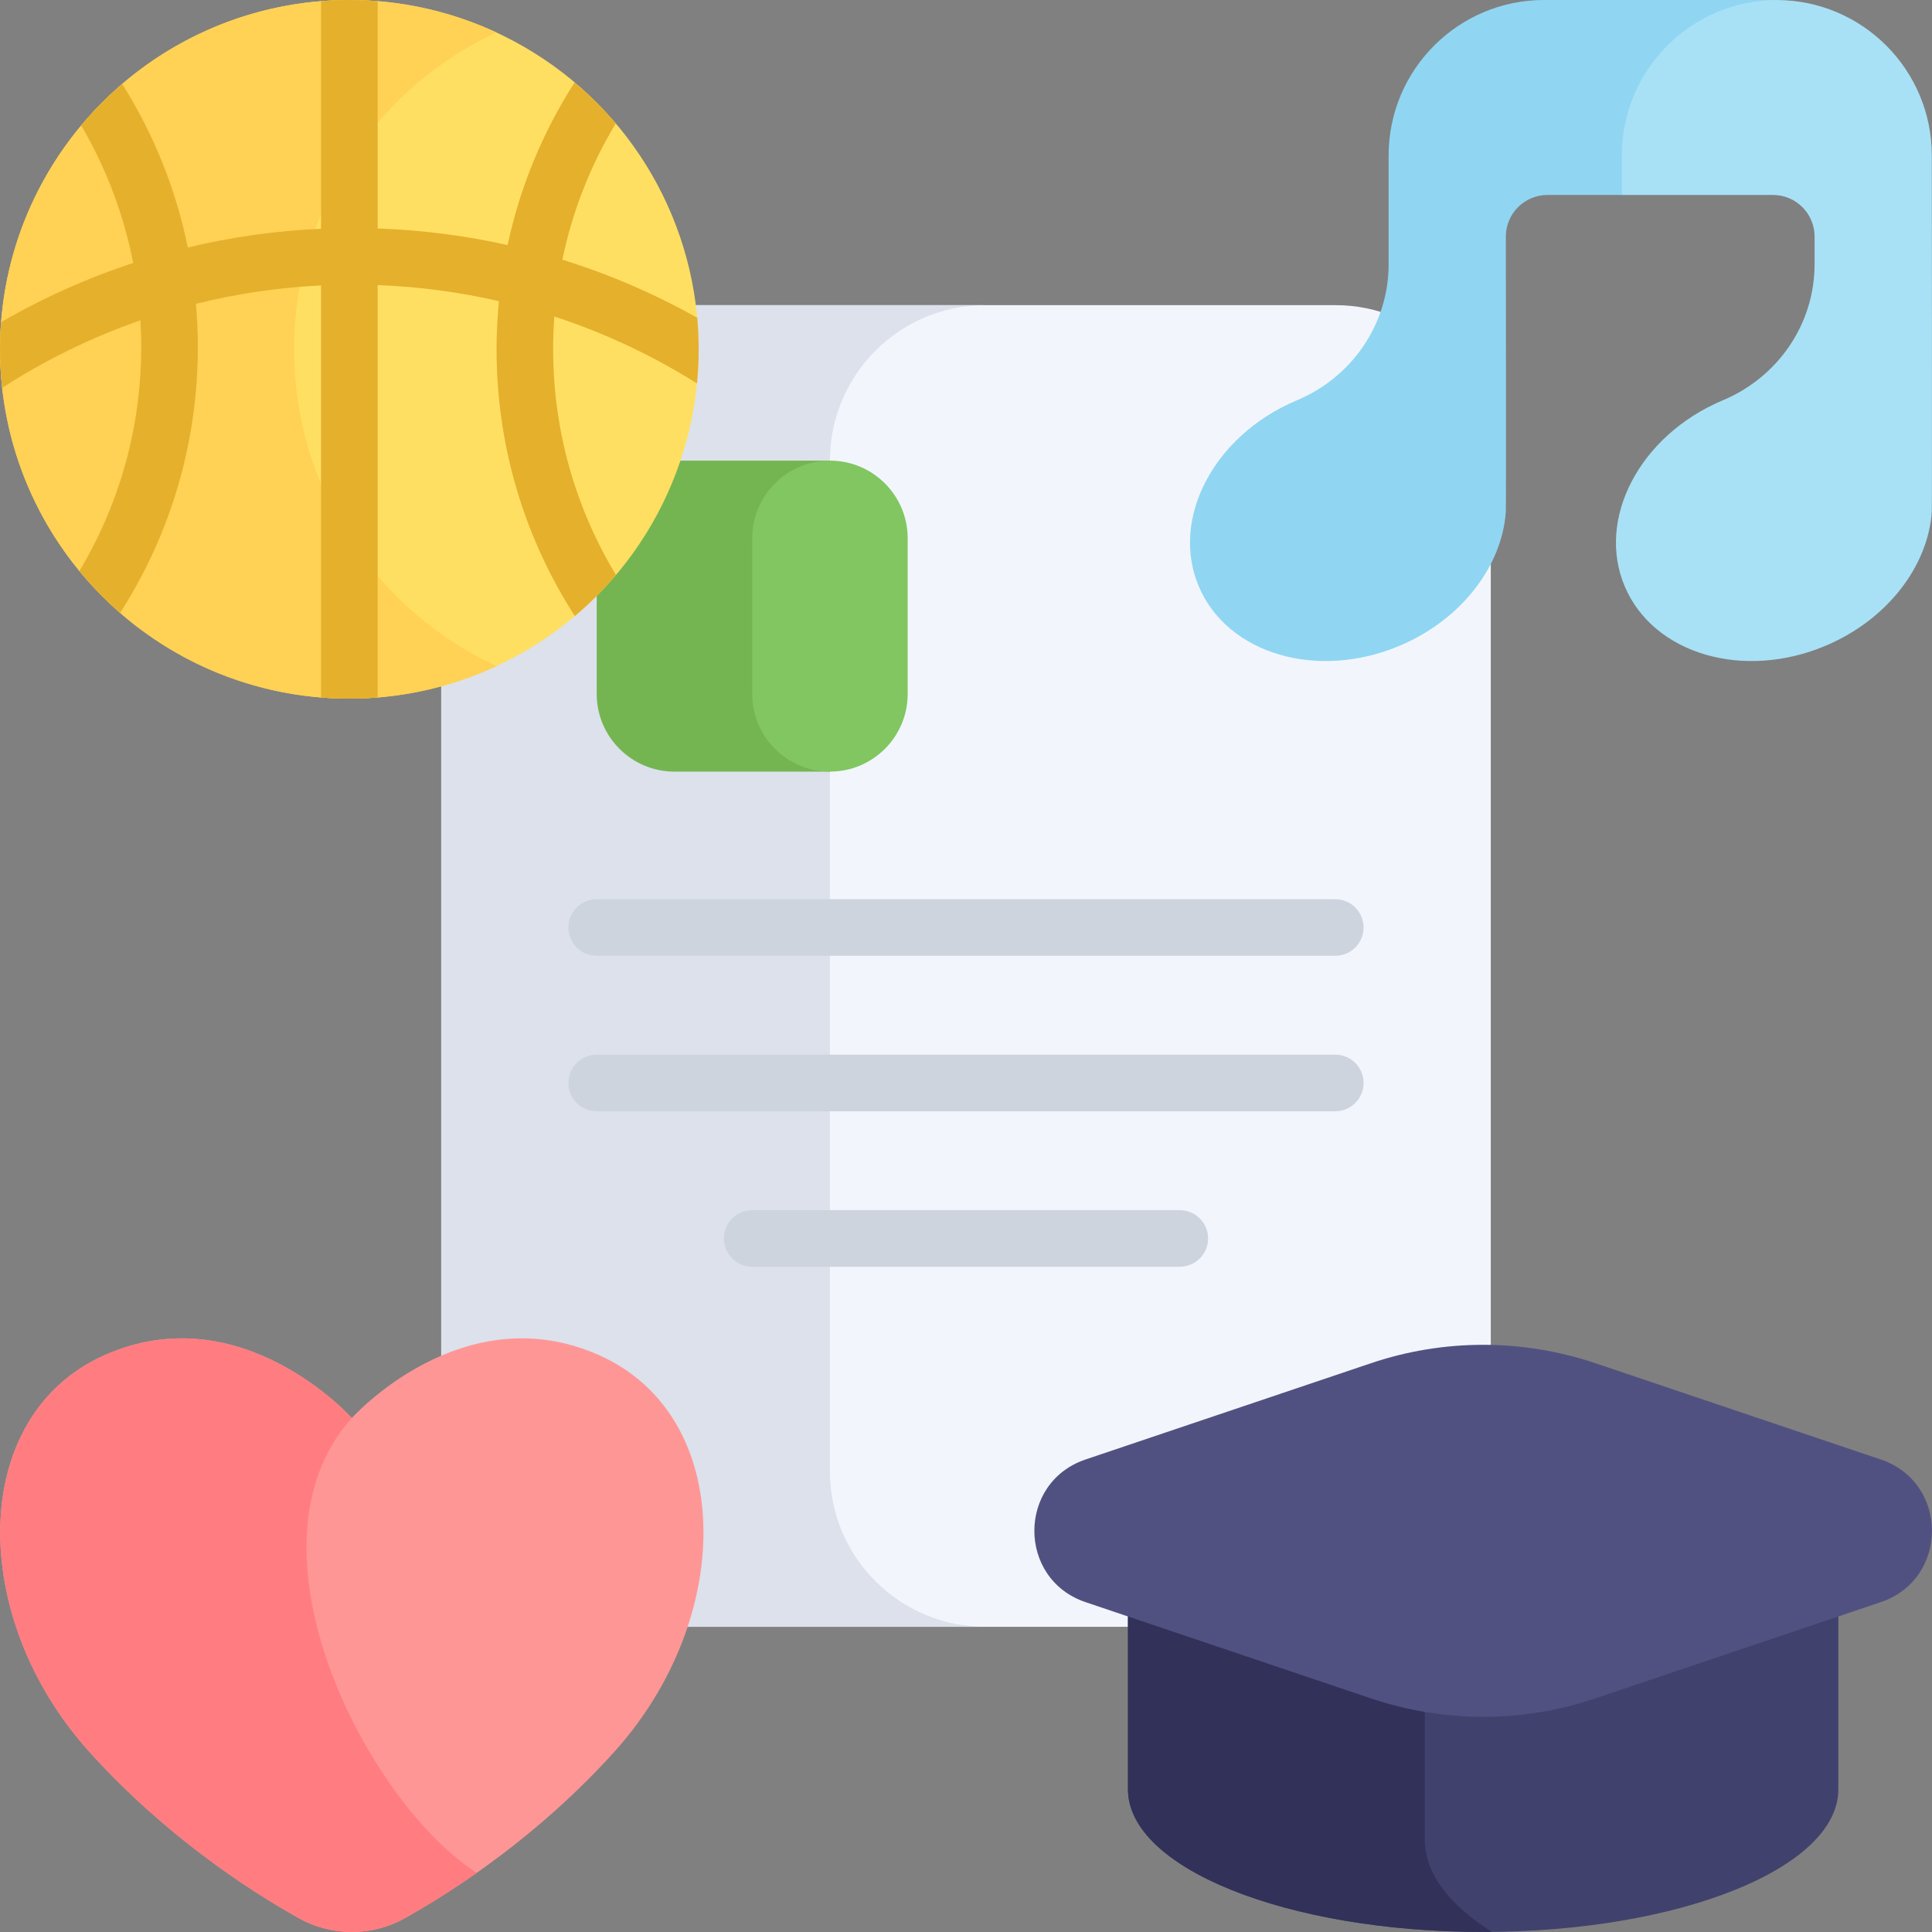
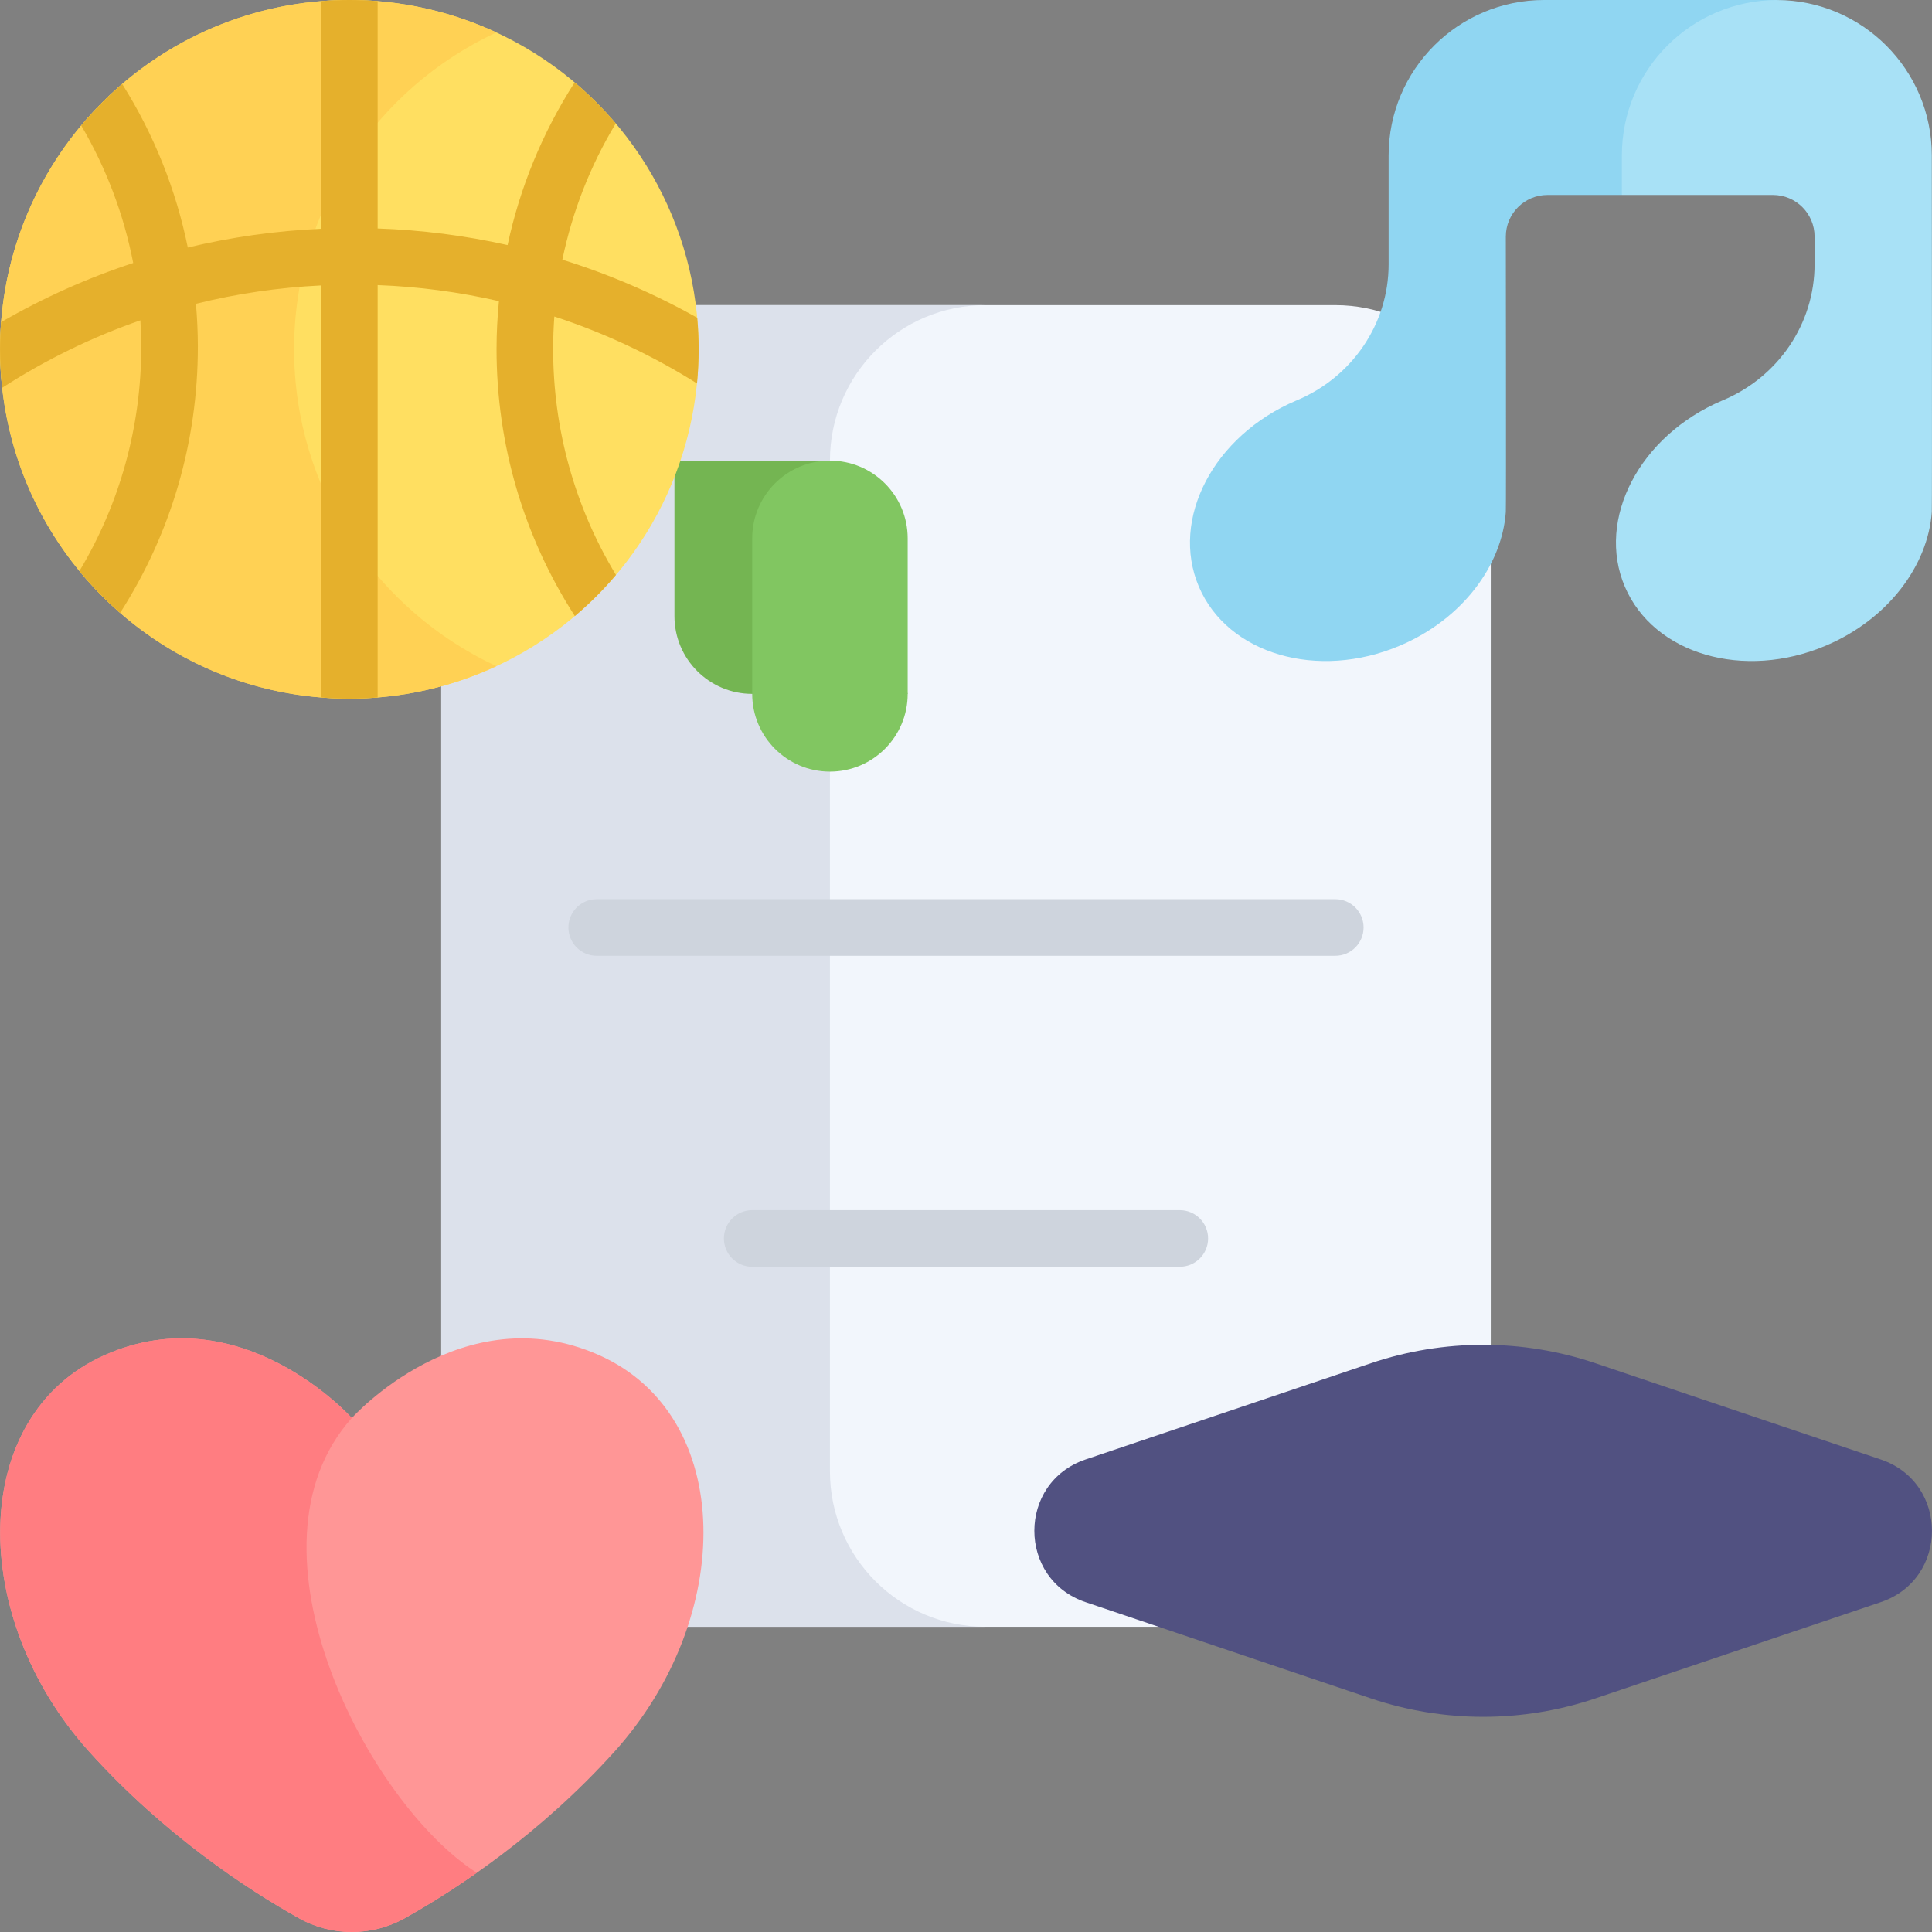
<svg xmlns="http://www.w3.org/2000/svg" id="Capa_1" enable-background="new 0 0 512 512" viewBox="0 0 512 512">
  <rect x="0" y="0" width="512" height="512" fill="#808080" stroke="none" />
  <g>
    <g>
      <path d="m353.864 431.117h-195.728c-22.757 0-41.206-18.449-41.206-41.206v-267.838c0-22.757 18.449-41.206 41.206-41.206h195.728c22.757 0 41.206 18.449 41.206 41.206v267.839c0 22.757-18.448 41.205-41.206 41.205z" fill="#f2f6fc" />
    </g>
    <g>
      <path d="m219.945 389.911v-267.838c0-22.757 18.449-41.206 41.206-41.206h-103.015c-22.757 0-41.206 18.449-41.206 41.206v267.839c0 22.757 18.449 41.206 41.206 41.206h103.015c-22.758-.001-41.206-18.449-41.206-41.207z" fill="#dce1eb" />
    </g>
    <g>
-       <path d="m219.945 122.073h-41.206c-11.379 0-20.603 9.224-20.603 20.603v41.206c0 11.379 9.224 20.603 20.603 20.603h41.206z" fill="#74b552" />
+       <path d="m219.945 122.073h-41.206v41.206c0 11.379 9.224 20.603 20.603 20.603h41.206z" fill="#74b552" />
    </g>
    <g>
      <g>
        <path d="m219.945 122.073c-11.379 0-20.603 9.224-20.603 20.603v41.206c0 11.379 9.224 20.603 20.603 20.603s20.603-9.224 20.603-20.603v-41.206c0-11.379-9.225-20.603-20.603-20.603z" fill="#81c661" />
      </g>
    </g>
    <g>
      <path d="m158.746 359.124c-36.202-16.09-65.509 16.664-65.509 16.664s-29.307-32.755-65.509-16.664c-36.202 16.09-36.202 69.532-4.022 105.16 19.827 21.951 41.617 36.267 55.425 44.024 8.764 4.923 19.45 4.923 28.214 0 13.808-7.757 35.598-22.073 55.425-44.024 32.179-35.628 32.179-89.07-4.024-105.16z" fill="#ff9696" />
    </g>
    <g>
      <circle cx="92.579" cy="92.571" fill="#ffdf61" r="92.571" />
    </g>
    <g>
      <path d="m77.937 92.571c0-37.202 21.956-69.259 53.607-83.971-11.846-5.506-25.041-8.6-38.965-8.6-51.125 0-92.571 41.446-92.571 92.571 0 51.126 41.446 92.571 92.571 92.571 13.924 0 27.118-3.094 38.964-8.6-31.651-14.712-53.606-46.769-53.606-83.971z" fill="#ffd154" />
    </g>
    <g>
      <path d="m471.015 0h-61.809c-22.757 0-41.206 18.448-41.206 41.206v28.817c0 15.851-9.695 29.924-24.311 36.059-.082.034-.164.069-.247.104-21.837 9.294-33.357 31.354-25.731 49.271s31.51 24.908 53.347 15.614c16.407-6.983 26.988-21.172 28.002-35.397h.001v-.013c.101-1.429 0-72.961 0-72.961 0-6.095 4.941-11.036 11.036-11.036h19.711z" fill="#90d6f2" />
    </g>
    <g>
      <g>
        <path d="m511.947 41.206c0-22.711-18.375-41.128-41.069-41.202-22.694.074-41.069 18.491-41.069 41.202v10.458h40.04c6.095 0 11.036 4.941 11.036 11.036v7.322c0 15.851-9.695 29.924-24.311 36.059-.082.034-.164.069-.247.104-21.837 9.294-33.357 31.353-25.731 49.271 7.626 17.917 31.51 24.908 53.347 15.614 16.407-6.983 26.988-21.172 28.002-35.397h.001v-.013c.102-1.427.001-94.454.001-94.454z" fill="#a8e1f6" />
      </g>
    </g>
    <g>
-       <path d="m298.925 387.537v86.66c0 20.869 42.142 37.787 94.127 37.787s94.127-16.918 94.127-37.787v-86.66z" fill="#41416d" />
-     </g>
+       </g>
    <g>
-       <path d="m377.557 487.394v-99.858h-78.632v86.66c0 20.869 42.142 37.787 94.127 37.787.773 0 1.544-.004 2.313-.012-11.273-7.1-17.808-15.532-17.808-24.577z" fill="#313159" />
-     </g>
+       </g>
    <g>
      <path d="m363.316 361.267-75.625 25.506c-18.104 6.106-18.104 31.711 0 37.817l75.625 25.506c19.29 6.506 40.182 6.506 59.473 0l75.625-25.506c18.104-6.106 18.104-31.711 0-37.817l-75.625-25.506c-19.29-6.506-40.182-6.506-59.473 0z" fill="#515181" />
    </g>
    <g>
      <path d="m93.237 375.788s-29.307-32.755-65.509-16.664c-36.202 16.09-36.202 69.532-4.022 105.16 19.827 21.951 41.617 36.267 55.425 44.024 8.764 4.923 19.45 4.923 28.214 0 5.332-2.995 11.862-6.981 19.002-11.995-28.8-18.377-64.014-86.025-33.11-120.525z" fill="#ff7d81" />
    </g>
    <g>
-       <path d="m353.864 294.498h-195.728c-4.143 0-7.5-3.358-7.5-7.5s3.357-7.5 7.5-7.5h195.729c4.143 0 7.5 3.358 7.5 7.5s-3.358 7.5-7.501 7.5z" fill="#ced4dd" />
-     </g>
+       </g>
    <g>
      <path d="m312.658 335.704h-113.316c-4.143 0-7.5-3.358-7.5-7.5s3.357-7.5 7.5-7.5h113.316c4.143 0 7.5 3.358 7.5 7.5s-3.357 7.5-7.5 7.5z" fill="#ced4dd" />
    </g>
    <g>
      <path d="m353.864 253.292h-195.728c-4.143 0-7.5-3.358-7.5-7.5s3.357-7.5 7.5-7.5h195.729c4.143 0 7.5 3.358 7.5 7.5s-3.358 7.5-7.501 7.5z" fill="#ced4dd" />
    </g>
    <g>
      <path d="m163.186 32.711c-3.326-3.92-6.972-7.558-10.899-10.876-8.525 13.271-14.502 27.844-17.771 43.108-11.247-2.517-22.766-3.994-34.436-4.396v-60.244c-2.475-.198-4.976-.303-7.501-.303s-5.026.105-7.5.303v60.325c-11.989.535-23.8 2.204-35.31 4.968-3.126-15.331-8.978-29.983-17.388-43.346-3.919 3.358-7.554 7.039-10.865 11 6.657 11.326 11.298 23.624 13.784 36.448-12.139 3.983-23.862 9.23-35.016 15.682-.182 2.373-.276 4.771-.276 7.191 0 3.45.195 6.854.562 10.206 11.539-7.455 23.826-13.438 36.636-17.887.139 2.327.228 4.663.228 7.01 0 21.124-5.651 41.508-16.388 59.432 3.282 3.991 6.891 7.701 10.787 11.092 13.492-21.052 20.601-45.328 20.601-70.524 0-3.82-.184-7.618-.509-11.391 10.796-2.686 21.888-4.317 33.154-4.864v109.194c2.474.198 4.975.303 7.5.303s5.026-.105 7.5-.303v-109.285c10.899.408 21.65 1.84 32.14 4.253-.405 4.203-.63 8.438-.63 12.702 0 25.288 7.164 49.647 20.753 70.752 3.927-3.323 7.572-6.967 10.897-10.892-10.904-18.028-16.65-38.567-16.65-59.86 0-2.89.107-5.768.317-8.628 13.215 4.316 25.899 10.255 37.804 17.734.289-2.976.441-5.992.441-9.044 0-2.818-.133-5.605-.38-8.359-11.389-6.393-23.357-11.545-35.74-15.393 2.639-12.72 7.397-24.905 14.155-36.108z" fill="#e5b02c" />
    </g>
  </g>
  <g />
  <g />
  <g />
  <g />
  <g />
  <g />
  <g />
  <g />
  <g />
  <g />
  <g />
  <g />
  <g />
  <g />
  <g />
</svg>